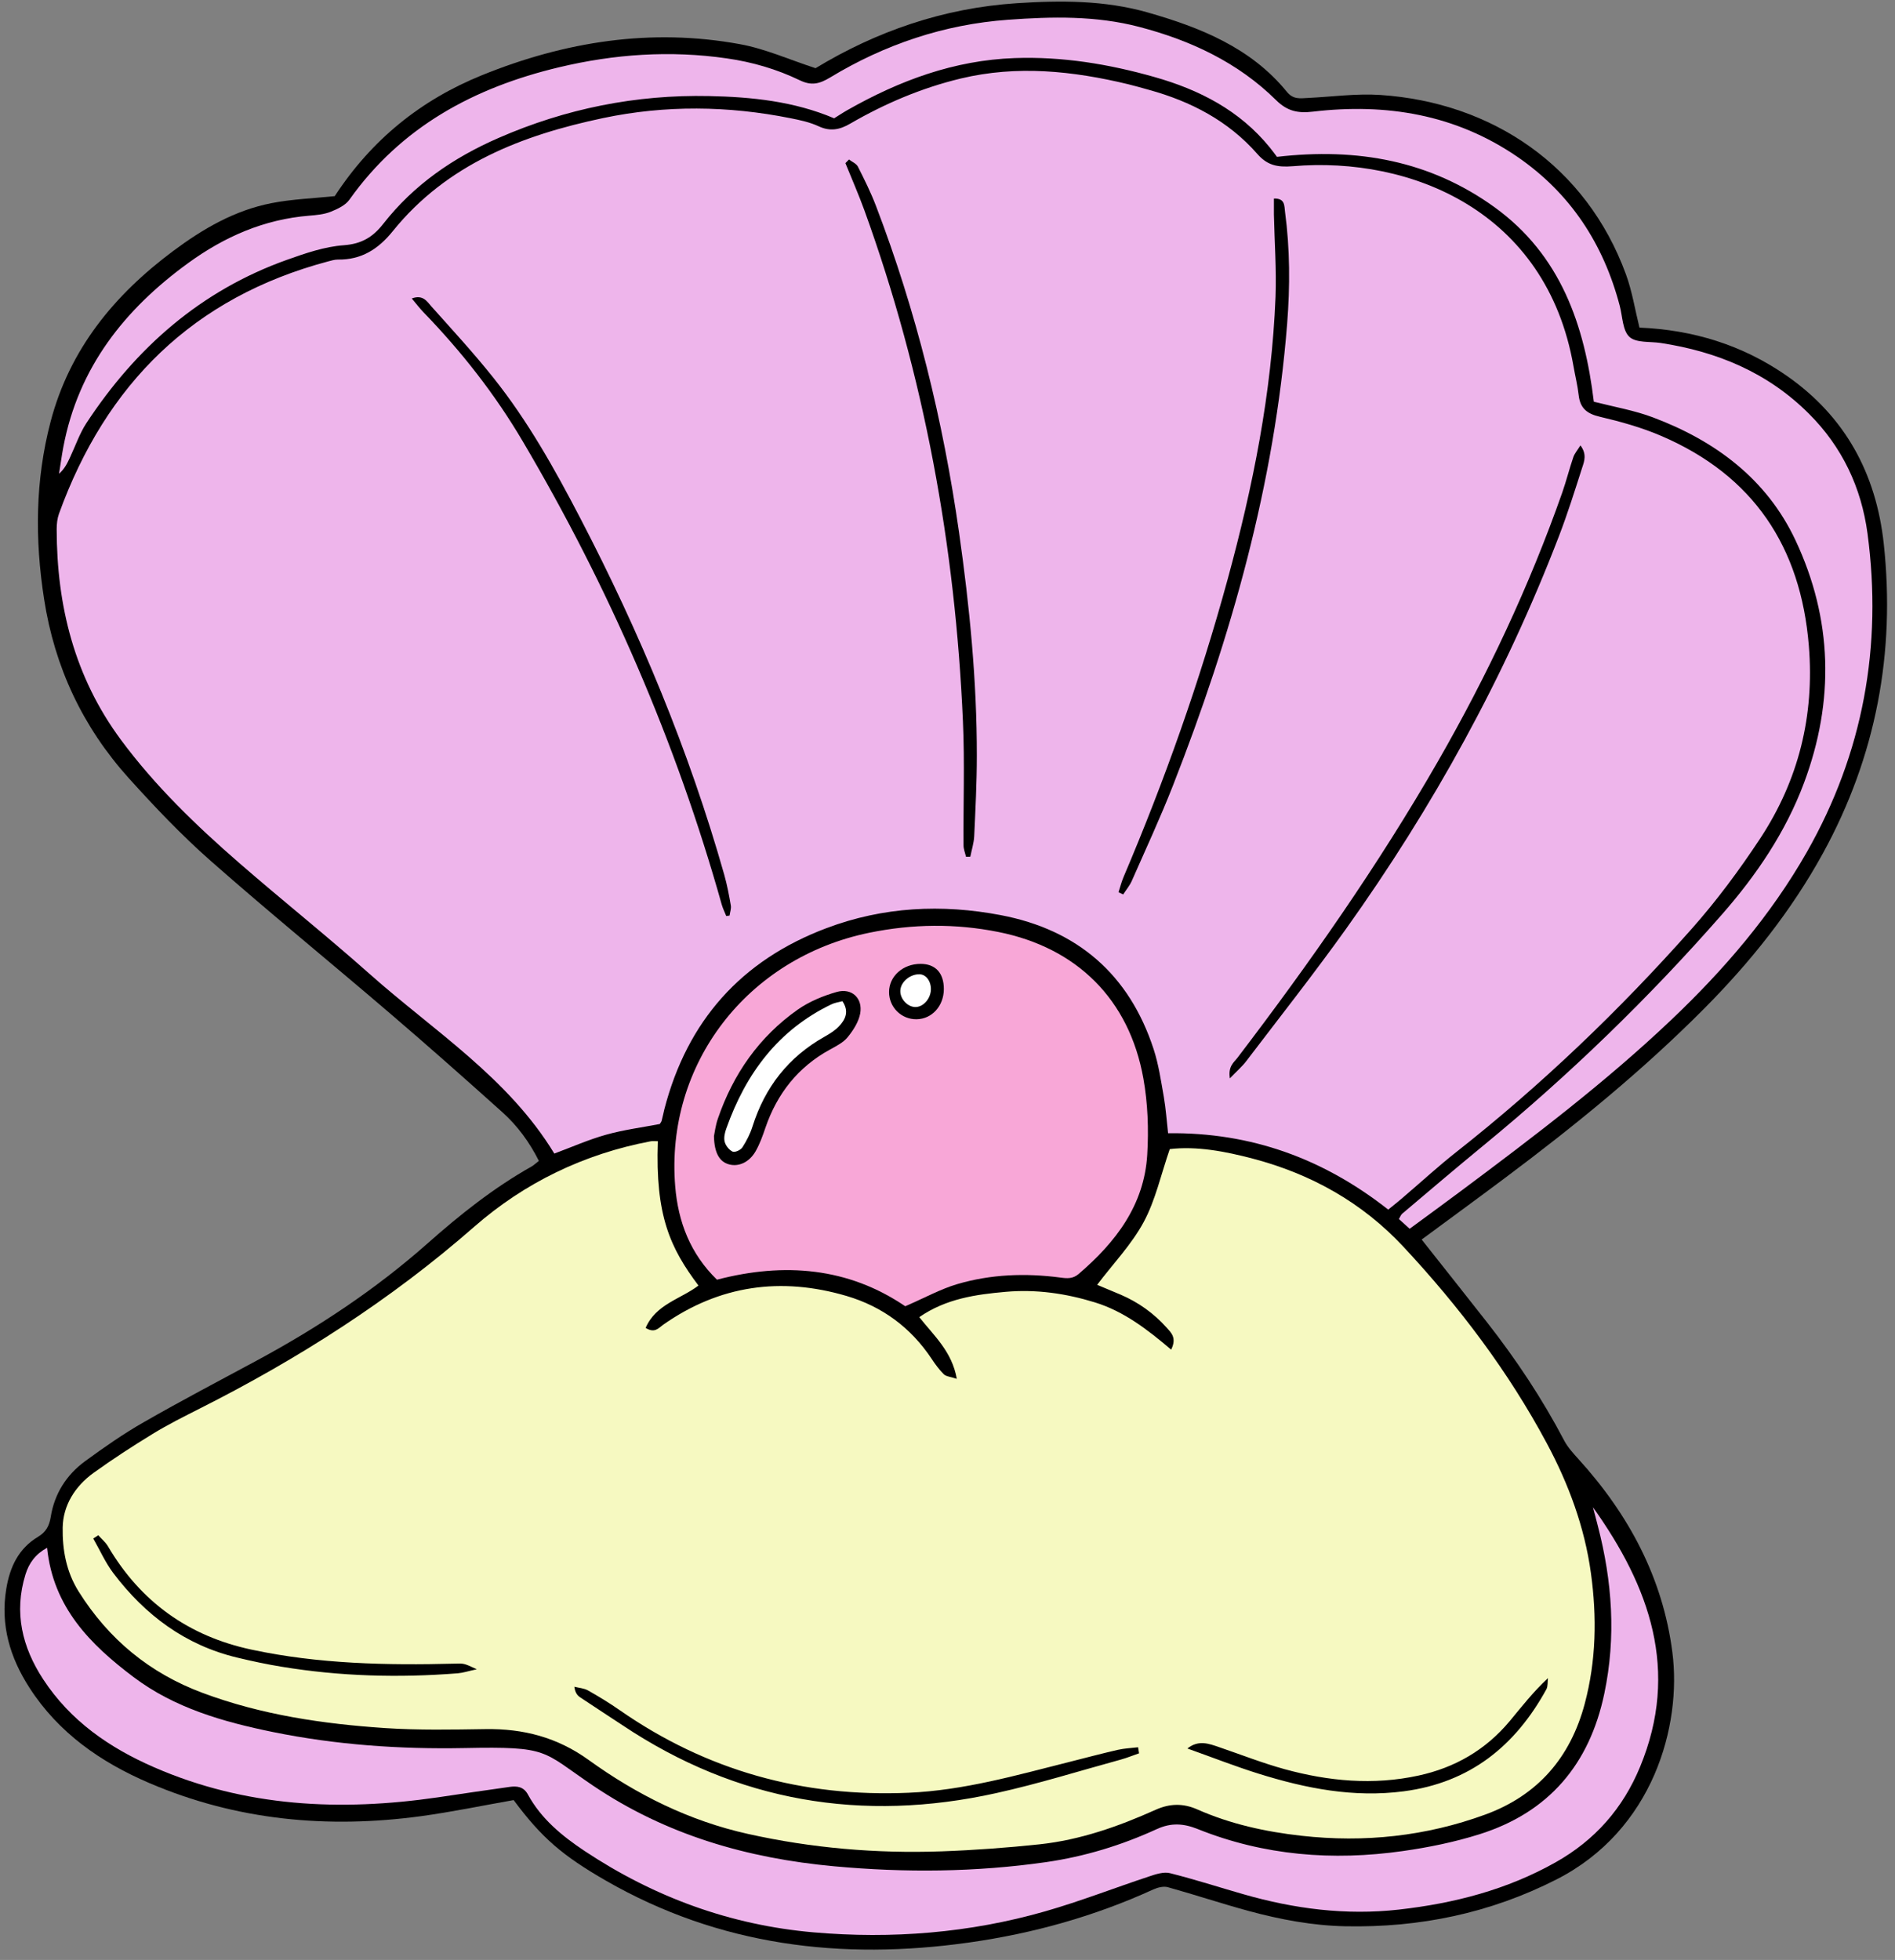
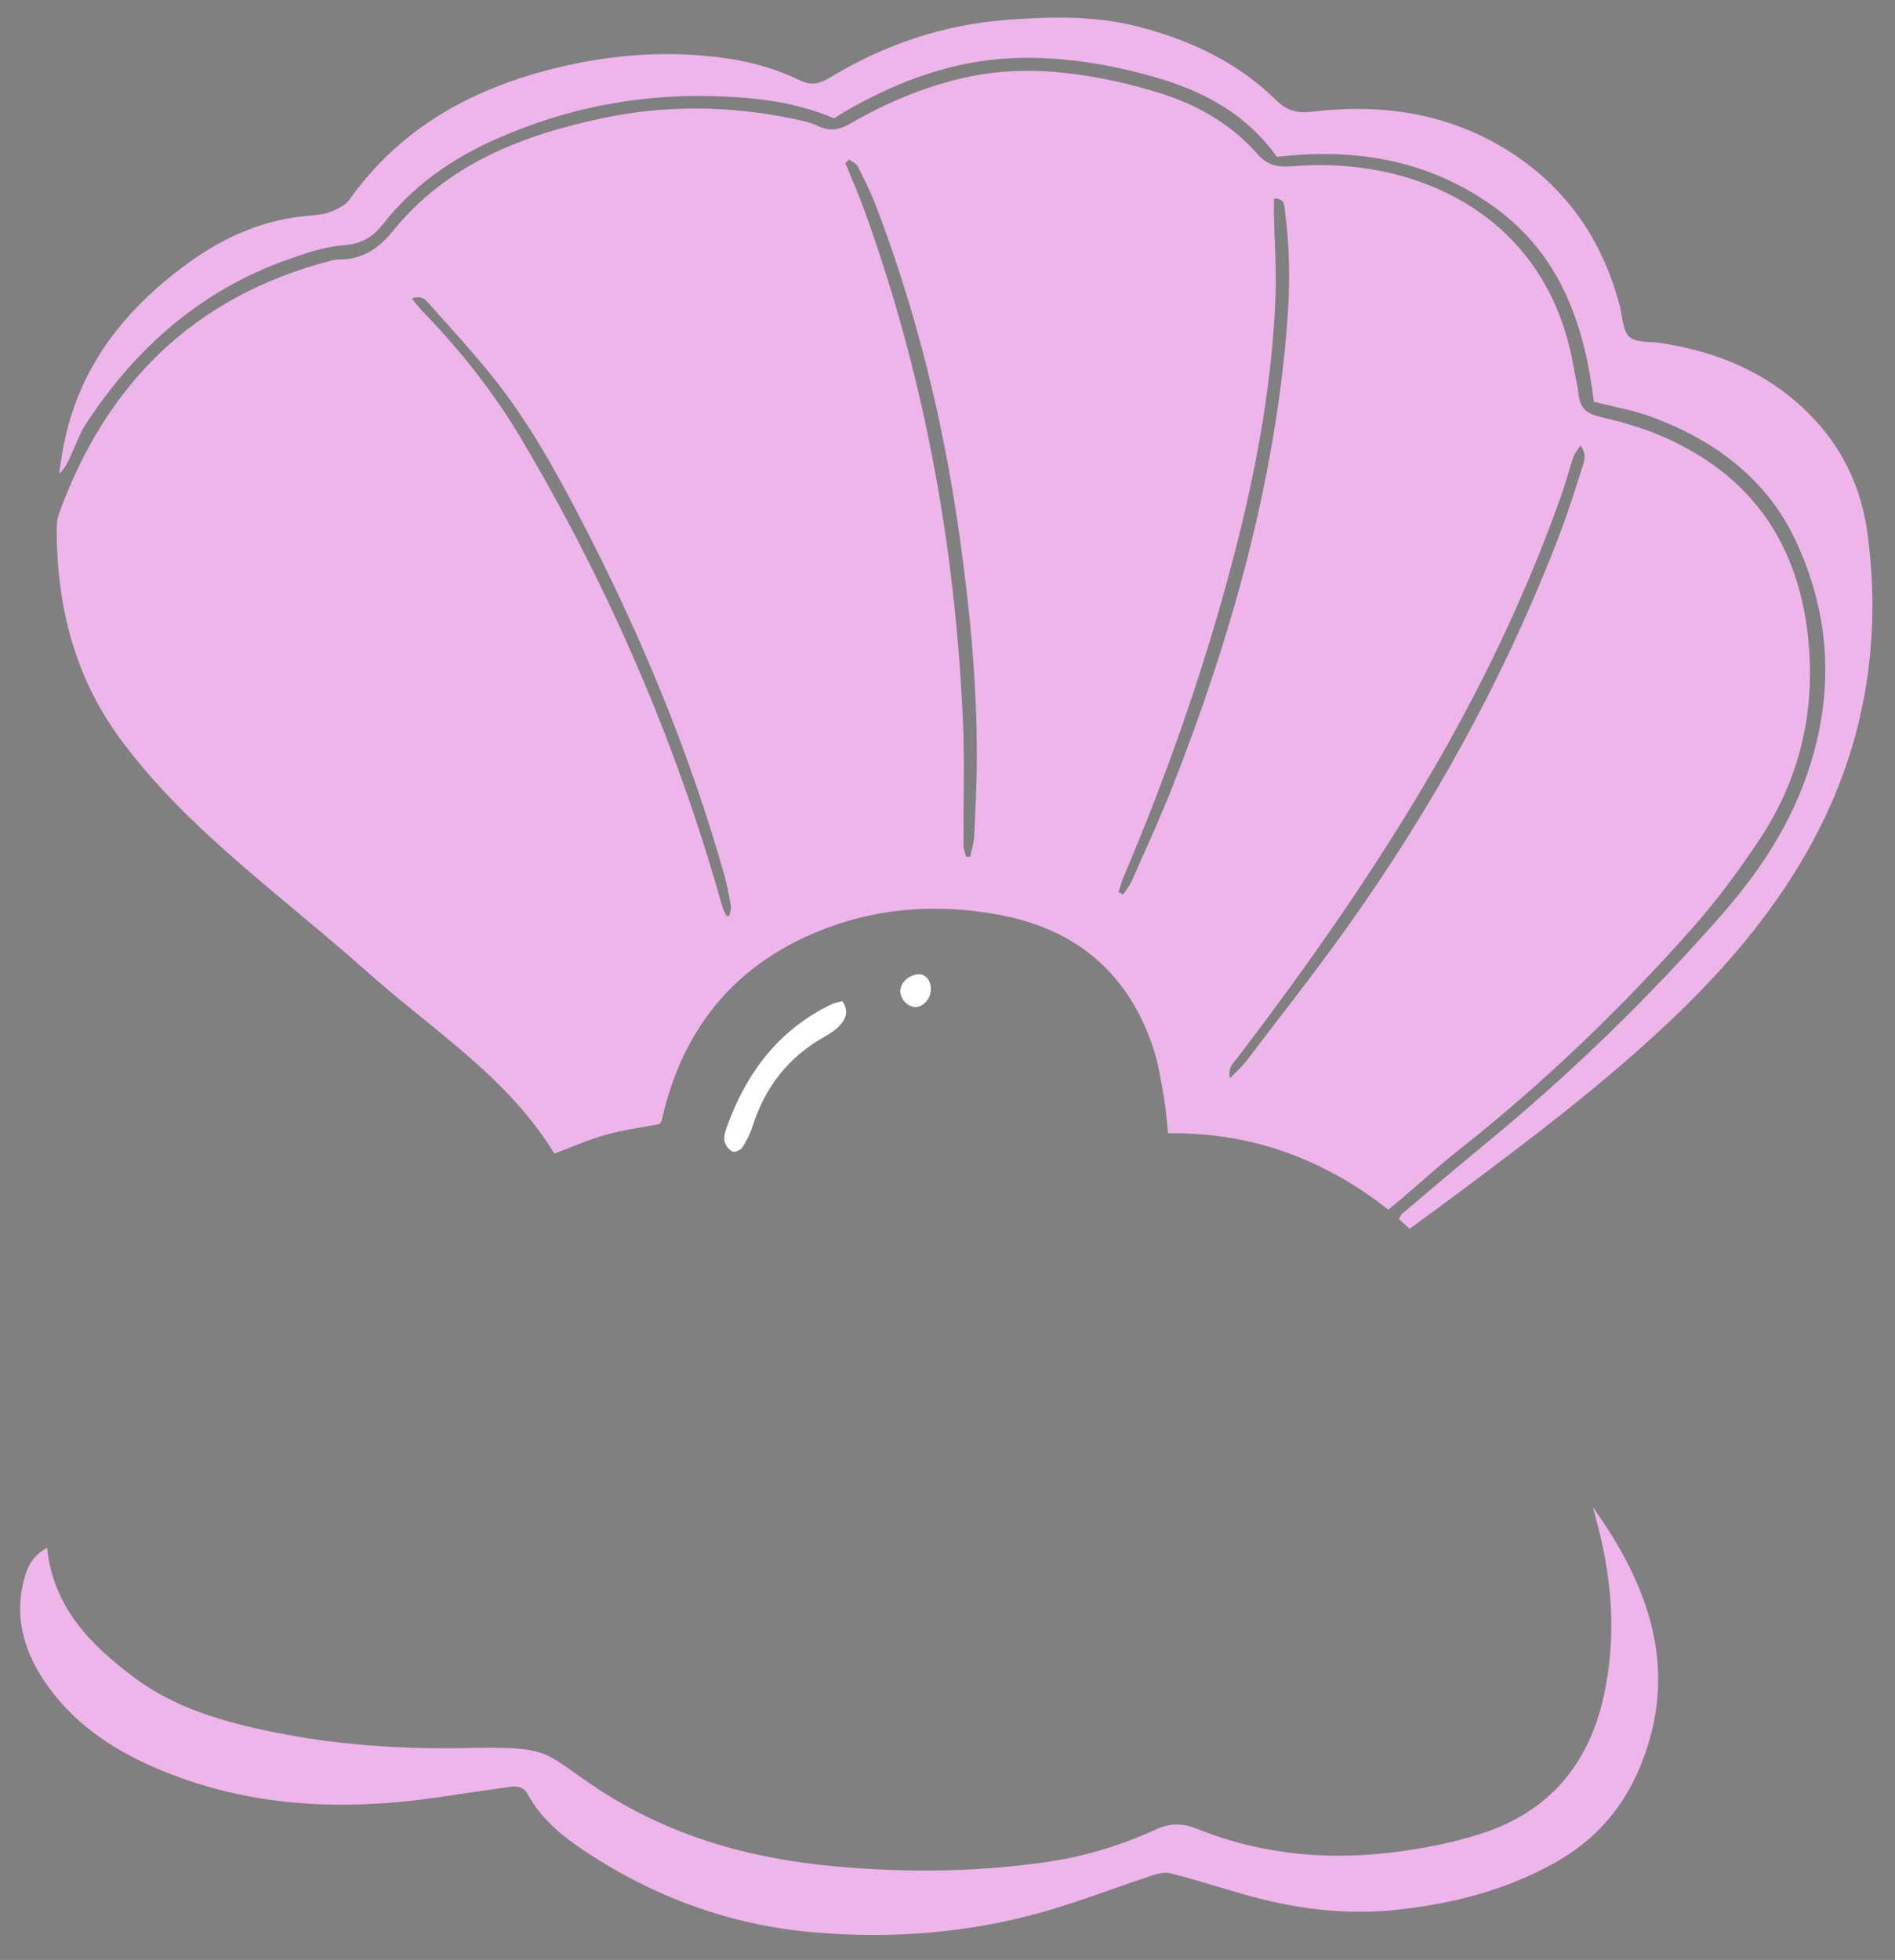
<svg xmlns="http://www.w3.org/2000/svg" fill="#000000" height="267.9" preserveAspectRatio="xMidYMid meet" version="1" viewBox="-0.6 -0.2 259.1 267.9" width="259.1" zoomAndPan="magnify">
  <rect x="-0.6" y="-0.2" width="259.1" height="267.9" fill="#808080" stroke="none" />
  <g id="change1_1">
-     <path d="M248.67,116.39c-4.33,7.9-9.93,14.91-16.29,21.3c-8.43,8.48-17.68,16-27.24,23.15c-3.78,2.83-7.59,5.61-11.36,8.39 c2.93,3.71,5.94,7.49,8.92,11.29c3.99,5.09,7.56,10.45,10.57,16.19c0.49,0.93,1.24,1.74,1.95,2.53 c6.86,7.55,11.53,16.22,12.84,26.41c1.29,9.99-2.58,24.31-15.87,31.06c-9.07,4.61-18.69,6.59-28.81,6.39 c-4.51-0.09-8.91-0.92-13.24-2.09c-3.71-1.01-7.35-2.22-11.05-3.25c-0.59-0.17-1.39,0.03-1.99,0.3c-8.05,3.68-16.48,6.03-25.21,7.26 c-17.43,2.46-34.13,0.46-49.65-8.46c-5.93-3.41-8.78-5.85-12.61-11.01c-4.22,0.74-8.43,1.62-12.67,2.2 c-12.76,1.73-25.22,0.58-37.15-4.53c-6.63-2.84-12.4-6.84-16.38-13.02c-2.66-4.12-4-8.57-3.17-13.54c0.49-2.97,1.67-5.49,4.33-7.09 c1.08-0.65,1.54-1.46,1.75-2.74c0.5-3.13,2.13-5.72,4.68-7.59c2.6-1.9,5.26-3.76,8.05-5.35c5.13-2.94,10.37-5.69,15.57-8.49 c8.31-4.49,16.13-9.67,23.22-15.94c4.43-3.93,9.06-7.61,14.25-10.53c0.29-0.17,0.54-0.42,0.97-0.75c-1.29-2.56-2.92-4.79-4.98-6.64 c-5.07-4.55-10.17-9.07-15.35-13.5c-8.17-7-16.52-13.8-24.59-20.91c-3.96-3.49-7.62-7.35-11.16-11.27C10.71,99.17,6.87,91,5.43,81.7 c-1.27-8.16-1.22-16.25,0.89-24.27c2.61-9.92,8.71-17.33,16.77-23.33c4.06-3.03,8.4-5.55,13.42-6.53c2.8-0.55,5.68-0.65,8.66-0.96 c5.03-7.71,11.77-13.15,20.15-16.54c11.36-4.6,23.12-6.46,35.26-4.23c3.47,0.63,6.78,2.13,10.33,3.28 c8.27-5.01,17.43-8.22,27.5-8.88c6.05-0.4,12.06-0.4,17.87,1.25c7.19,2.05,14.13,4.8,19.07,10.86c0.88,1.08,1.82,0.89,2.87,0.84 c3.31-0.16,6.64-0.63,9.92-0.41c15.24,1.02,28.15,9.69,33.57,24.51c0.85,2.33,1.24,4.82,1.85,7.29c7.27,0.3,14.04,2.35,20.09,6.55 c8.02,5.57,12.26,13.37,13.31,22.96C258.58,89.02,255.9,103.19,248.67,116.39z" />
-   </g>
+     </g>
  <g id="change2_1">
-     <path d="M89.35,155.79c-0.37,10.19,1.7,14.61,5.55,19.73c-2.41,1.84-5.84,2.55-7.22,5.79c1.25,0.78,1.78,0,2.39-0.43 c7.71-5.42,16.13-6.57,25.07-3.94c4.89,1.44,8.81,4.33,11.65,8.61c0.49,0.74,1.03,1.48,1.66,2.1c0.31,0.3,0.89,0.33,1.77,0.62 c-0.65-3.73-3.12-5.89-5.13-8.43c3.66-2.53,7.73-3.1,11.81-3.46c4.15-0.37,8.21,0.21,12.2,1.44c3.97,1.22,7.2,3.72,10.43,6.46 c0.81-1.63-0.02-2.33-0.63-3.02c-1.76-1.96-3.86-3.46-6.29-4.5c-1.06-0.45-2.12-0.89-3.2-1.34c2.19-2.89,4.7-5.5,6.36-8.57 c1.62-3.01,2.36-6.48,3.57-9.98c3.68-0.43,7.54,0.3,11.35,1.3c7.98,2.1,14.96,6,20.6,12.05c7.61,8.16,14.32,17,19.6,26.86 c2.98,5.56,5.16,11.43,6.03,17.72c0.83,6.01,0.73,11.97-0.84,17.87c-1.96,7.38-6.44,12.54-13.6,15.16 c-8.12,2.97-16.52,3.86-25.13,2.9c-4.93-0.55-9.72-1.6-14.26-3.61c-1.93-0.85-3.76-0.81-5.69,0.06c-5.08,2.28-10.33,4.13-15.89,4.72 c-4.45,0.47-8.92,0.8-13.4,0.96c-8.9,0.31-17.71-0.44-26.43-2.38c-8.02-1.78-15.21-5.36-21.79-10.11c-4.3-3.1-8.94-4.3-14.11-4.22 c-4.57,0.07-9.16,0.16-13.71-0.14c-8.5-0.57-16.91-1.8-24.97-4.81c-7.24-2.7-12.84-7.32-16.95-13.86c-1.7-2.71-2.23-5.74-2.18-8.74 c0.05-3.05,1.71-5.67,4.23-7.48c2.61-1.88,5.32-3.64,8.07-5.32c2.06-1.26,4.23-2.35,6.39-3.44c13.5-6.8,26.14-14.86,37.56-24.86 c6.91-6.05,15.05-9.98,24.15-11.7C88.64,155.75,88.91,155.79,89.35,155.79z M155.14,239.46c-0.04-0.28-0.08-0.56-0.13-0.83 c-0.92,0.11-1.86,0.15-2.76,0.35c-2.27,0.52-4.51,1.12-6.77,1.69c-7.19,1.81-14.31,3.85-21.83,4.18 c-14.47,0.63-27.63-3.02-39.52-11.29c-1.39-0.97-2.85-1.86-4.32-2.69c-0.55-0.31-1.25-0.35-1.88-0.51c0.1,0.77,0.38,1.17,0.77,1.43 c1.93,1.3,3.89,2.55,5.83,3.84c15.68,10.47,32.79,13.32,51.07,9.27c5.76-1.27,11.41-3.04,17.1-4.6 C153.52,240.07,154.32,239.74,155.14,239.46z M161.75,238.8c3.43,1.22,6.56,2.45,9.76,3.45c6.45,2.01,12.97,3.3,19.83,2.4 c9.04-1.19,15.23-6.18,19.49-13.94c0.23-0.42,0.15-1.02,0.22-1.53c-2.04,1.9-3.61,3.93-5.25,5.9c-3.28,3.92-7.47,6.34-12.45,7.42 c-6.19,1.35-12.31,0.77-18.33-0.88c-3.01-0.83-5.93-1.98-8.89-2.99C164.7,238.14,163.28,237.58,161.75,238.8z M12.84,209.65 c-0.23,0.15-0.46,0.3-0.69,0.45c0.91,1.58,1.65,3.28,2.74,4.72c4.34,5.74,9.84,9.86,16.96,11.56c2,0.48,4.01,0.91,6.04,1.24 c7.99,1.32,16.03,1.54,24.1,0.9c0.71-0.06,1.4-0.29,2.6-0.55c-1.78-0.84-1.78-0.8-2.98-0.77c-9.33,0.24-18.63,0.05-27.8-1.91 c-8.6-1.83-15.18-6.52-19.65-14.13C13.82,210.59,13.28,210.15,12.84,209.65z" fill="#f6f9c1" />
-   </g>
+     </g>
  <g id="change3_1">
-     <path d="M123.17,178.35c-7.78-5.29-16.52-6.04-25.74-3.63c-3.64-3.54-5.31-7.89-5.71-12.75 c-1.37-16.7,9.83-31.26,26.56-34.68c5.87-1.2,11.73-1.28,17.62-0.1c10.72,2.14,17.89,9.19,19.83,20.02 c0.61,3.4,0.74,6.97,0.53,10.42c-0.41,6.91-4.32,11.98-9.38,16.31c-0.78,0.67-1.56,0.62-2.49,0.49c-4.76-0.63-9.51-0.46-14.12,0.9 C127.97,176.01,125.84,177.2,123.17,178.35z M97.02,155.09c0.04,2.35,0.79,3.55,2.11,3.88c1.3,0.33,2.72-0.31,3.58-1.8 c0.57-1,0.97-2.11,1.34-3.21c1.61-4.69,4.47-8.32,8.85-10.71c0.86-0.47,1.81-0.95,2.4-1.68c0.76-0.93,1.49-2.07,1.71-3.22 c0.39-2.1-1.15-3.55-3.21-2.96c-1.86,0.53-3.75,1.31-5.32,2.41c-5.29,3.72-8.84,8.82-10.93,14.92 C97.23,153.64,97.12,154.63,97.02,155.09z M125.29,131.55c-2.42-0.01-4.32,1.68-4.33,3.84c-0.01,2.08,1.68,3.76,3.76,3.73 c2.1-0.03,3.71-1.8,3.73-4.1C128.46,132.81,127.32,131.56,125.29,131.55z" fill="#f8a7d7" />
-   </g>
+     </g>
  <g id="change4_1">
    <path d="M189.21,165.14c-8.83-6.94-18.71-10.58-30.1-10.44c-0.19-1.65-0.3-3.32-0.58-4.95 c-0.39-2.2-0.71-4.44-1.4-6.55c-3.33-10.2-10.41-16.31-20.89-18.31c-8.06-1.54-16.06-1.15-23.82,1.77 c-11.68,4.39-19.05,12.68-22.18,24.75c-0.13,0.52-0.23,1.05-0.37,1.57c-0.04,0.17-0.17,0.31-0.26,0.46 c-2.45,0.47-4.93,0.79-7.33,1.46c-2.4,0.67-4.69,1.69-7.09,2.58c-6.3-10.37-16.47-16.75-25.26-24.56 c-5.83-5.18-11.93-10.04-17.82-15.16c-5.89-5.12-11.51-10.53-16.18-16.84c-6.34-8.56-8.77-18.3-8.78-28.78 c0-0.71,0.08-1.46,0.31-2.11c6.42-17.73,18.36-29.59,36.81-34.5c0.43-0.11,0.88-0.25,1.32-0.25c3.21,0.05,5.52-1.41,7.52-3.89 c7.4-9.16,17.69-13.12,28.75-15.45c8.51-1.79,17.09-1.69,25.63,0.02c1.31,0.26,2.66,0.55,3.86,1.11c1.58,0.73,2.88,0.46,4.3-0.37 c4.75-2.75,9.76-4.88,15.12-6.17c7.7-1.84,15.3-1.04,22.87,0.78c0.96,0.23,1.9,0.51,2.85,0.77c5.73,1.58,10.84,4.23,14.82,8.76 c1.33,1.52,2.67,1.86,4.86,1.68c16.09-1.37,34.65,6.08,38.37,27.34c0.23,1.32,0.56,2.63,0.71,3.96c0.2,1.77,1.12,2.53,2.87,2.94 c2.86,0.67,5.74,1.47,8.43,2.63c12.59,5.4,19.07,15.16,20.17,28.69c0.78,9.55-1.41,18.38-6.66,26.34c-2.85,4.32-5.97,8.53-9.41,12.4 c-9.83,11.08-20.51,21.3-32.17,30.48c-2.39,1.88-4.64,3.95-6.96,5.93C190.81,163.86,190.04,164.46,189.21,165.14z M115.48,21.6 c-0.16,0.17-0.32,0.34-0.49,0.5c0.87,2.14,1.8,4.26,2.59,6.43c8.18,22.58,12.44,45.93,13.48,69.88c0.25,5.63,0.04,11.28,0.08,16.93 c0,0.52,0.22,1.05,0.34,1.57c0.2,0,0.39,0,0.59-0.01c0.18-0.93,0.48-1.85,0.53-2.78c0.17-3.67,0.36-7.34,0.36-11.01 c0.01-10.23-0.99-20.4-2.43-30.52c-2.18-15.3-5.84-30.22-11.37-44.67c-0.7-1.83-1.58-3.6-2.47-5.36 C116.47,22.15,115.89,21.92,115.48,21.6z M152.33,121.76c0.21,0.1,0.43,0.2,0.64,0.3c0.4-0.62,0.89-1.2,1.18-1.86 c1.91-4.34,3.91-8.64,5.64-13.06c7.97-20.34,13.87-41.21,15.6-63.1c0.4-5.11,0.39-10.2-0.29-15.28c-0.11-0.82,0.03-1.87-1.52-1.82 c0,0.77-0.01,1.48,0,2.18c0.08,3.76,0.36,7.52,0.22,11.27c-0.52,13.13-3.09,25.93-6.54,38.57c-3.8,13.92-8.61,27.49-14.26,40.77 C152.73,120.37,152.56,121.07,152.33,121.76z M215.49,60.68c-0.41,0.66-0.79,1.09-0.97,1.6c-0.55,1.61-0.96,3.26-1.52,4.86 c-4.5,12.79-10.26,25.01-17.01,36.76c-8.14,14.16-17.49,27.5-27.39,40.48c-0.49,0.64-1.31,1.17-1.04,2.82 c0.98-1.02,1.7-1.64,2.25-2.37c4.56-5.99,9.22-11.9,13.6-18.02c11.92-16.69,21.77-34.53,29.13-53.69c1.19-3.09,2.18-6.25,3.19-9.4 C216.02,62.85,216.39,61.88,215.49,60.68z M98.7,125.01c0.15-0.02,0.3-0.04,0.45-0.06c0.07-0.47,0.25-0.96,0.17-1.4 c-0.24-1.41-0.51-2.82-0.9-4.2c-4.81-16.96-11.56-33.14-19.7-48.76c-3.48-6.69-7.16-13.27-11.88-19.18 c-2.68-3.36-5.6-6.53-8.47-9.74c-0.57-0.64-1.13-1.65-2.67-1.07c0.63,0.75,1.09,1.35,1.61,1.89c5.2,5.37,9.79,11.22,13.58,17.66 c11.76,19.93,20.92,40.99,27.19,63.29C98.24,123.99,98.49,124.49,98.7,125.01z M225.4,56.85c8.52,3.2,15.54,8.41,19.48,16.77 c5.09,10.8,5.37,21.98,1.18,33.19c-2.51,6.72-6.5,12.6-11.18,17.94c-10,11.42-20.88,21.96-32.62,31.6 c-3.74,3.07-7.43,6.21-11.13,9.34c-0.19,0.16-0.28,0.43-0.46,0.74c0.47,0.42,0.92,0.83,1.47,1.33c2.36-1.74,4.68-3.42,6.98-5.14 c9.92-7.4,19.78-14.87,28.78-23.41c7.2-6.83,13.62-14.3,18.54-22.93c7.71-13.54,10.36-28.17,8.3-43.57 c-0.84-6.25-3.45-11.82-8.02-16.37c-5.63-5.62-12.53-8.48-20.26-9.66c-1.47-0.22-3.36,0.01-4.27-0.83 c-0.94-0.87-0.94-2.77-1.32-4.23c-2.22-8.47-6.74-15.4-13.99-20.38c-8.47-5.81-17.96-7.36-27.97-6.18 c-2.04,0.24-3.49-0.05-5.03-1.57c-5.23-5.17-11.7-8.18-18.74-10.02c-5.89-1.54-11.91-1.41-17.91-0.97 c-8.73,0.63-16.84,3.36-24.31,7.88c-1.49,0.9-2.57,1.16-4.15,0.4c-3.15-1.52-6.49-2.5-9.99-3C91.03,6.66,83.4,7.19,75.82,9 c-11.61,2.77-21.57,8.13-28.65,18.1c-0.55,0.78-1.64,1.28-2.59,1.66c-0.9,0.35-1.92,0.44-2.9,0.52c-6.17,0.5-11.58,2.87-16.54,6.47 c-8.73,6.34-15.02,14.3-17.08,25.15c-0.23,1.21-0.39,2.44-0.59,3.66c0.81-0.72,1.17-1.52,1.54-2.32c0.72-1.54,1.28-3.19,2.2-4.6 C18,47.31,26.88,39.5,38.65,35.31c2.52-0.9,5.14-1.8,7.77-1.99c2.42-0.18,3.96-1.11,5.37-2.91c4.18-5.35,9.59-9.06,15.79-11.76 c9.18-4.01,18.79-5.93,28.77-5.72c5.81,0.12,11.61,0.71,17.1,3.04c0.62-0.38,1.21-0.78,1.83-1.13c7.1-4.03,14.58-6.81,22.85-7.1 c6.52-0.23,12.85,0.81,19.09,2.58c6.16,1.74,11.67,4.56,15.8,9.64c0.39,0.48,0.76,0.99,0.98,1.28c11.02-1.28,20.95,0.54,29.74,6.88 c9.06,6.54,12.32,16.14,13.58,26.59C220.25,55.45,222.91,55.91,225.4,56.85z M217.87,208.38c1.97,7.57,2.51,15.17,0.89,22.89 c-2.03,9.71-7.61,16.28-17.1,19.26c-3.4,1.07-6.94,1.79-10.47,2.29c-9.56,1.36-18.97,0.62-28-3c-1.96-0.79-3.67-0.9-5.63,0 c-4.82,2.21-9.86,3.75-15.13,4.51c-9.64,1.38-19.29,1.46-28.97,0.57c-11.87-1.09-22.99-4.28-33.01-11.05 c-7.03-4.75-5.88-5.34-17.52-5.11c-8.82,0.17-17.55-0.43-26.2-2.19c-6.81-1.39-13.48-3.29-19.09-7.53 c-5.85-4.41-10.98-9.5-11.8-17.66c-1.57,0.86-2.47,2.07-2.96,3.66c-1.6,5.19-0.45,9.93,2.43,14.33c3.72,5.68,9.06,9.36,15.17,12.02 c12.48,5.44,25.49,6.04,38.76,4.11c3.28-0.48,6.55-0.98,9.83-1.43c1.01-0.14,1.92-0.05,2.51,1.04c1.81,3.32,4.66,5.66,7.74,7.71 c9.51,6.32,19.95,10.14,31.32,11.13c10.71,0.93,21.33,0.09,31.69-2.88c4.81-1.38,9.49-3.21,14.24-4.78c0.89-0.3,1.95-0.64,2.8-0.43 c3.38,0.85,6.69,1.92,10.04,2.88c6.96,2,14.01,2.91,21.25,2.1c7.55-0.85,14.78-2.71,21.45-6.47c5.36-3.02,9.18-7.35,11.53-13.03 c5.45-13.16,1.31-24.65-6.44-35.5C217.44,206.67,217.64,207.52,217.87,208.38z" fill="#eeb5eb" />
  </g>
  <g id="change5_1">
    <path d="M114.58,136.65c0.95,1.4,0.42,2.51-0.49,3.46c-0.55,0.57-1.26,1-1.96,1.4c-4.93,2.77-8.14,6.89-9.84,12.26 c-0.32,1.01-0.81,1.98-1.39,2.87c-0.23,0.36-1.03,0.72-1.34,0.57c-0.48-0.23-0.95-0.83-1.08-1.36c-0.14-0.56,0.03-1.26,0.24-1.83 c2.65-7.46,7.06-13.43,14.36-16.94C113.55,136.85,114.09,136.79,114.58,136.65z M125.11,132.97c-1.3-0.01-2.54,1.04-2.61,2.21 c-0.07,1.15,1.02,2.31,2.12,2.27c1.07-0.04,2.03-1.17,2.06-2.4C126.7,133.9,126.01,132.98,125.11,132.97z" fill="#ffffff" />
  </g>
</svg>